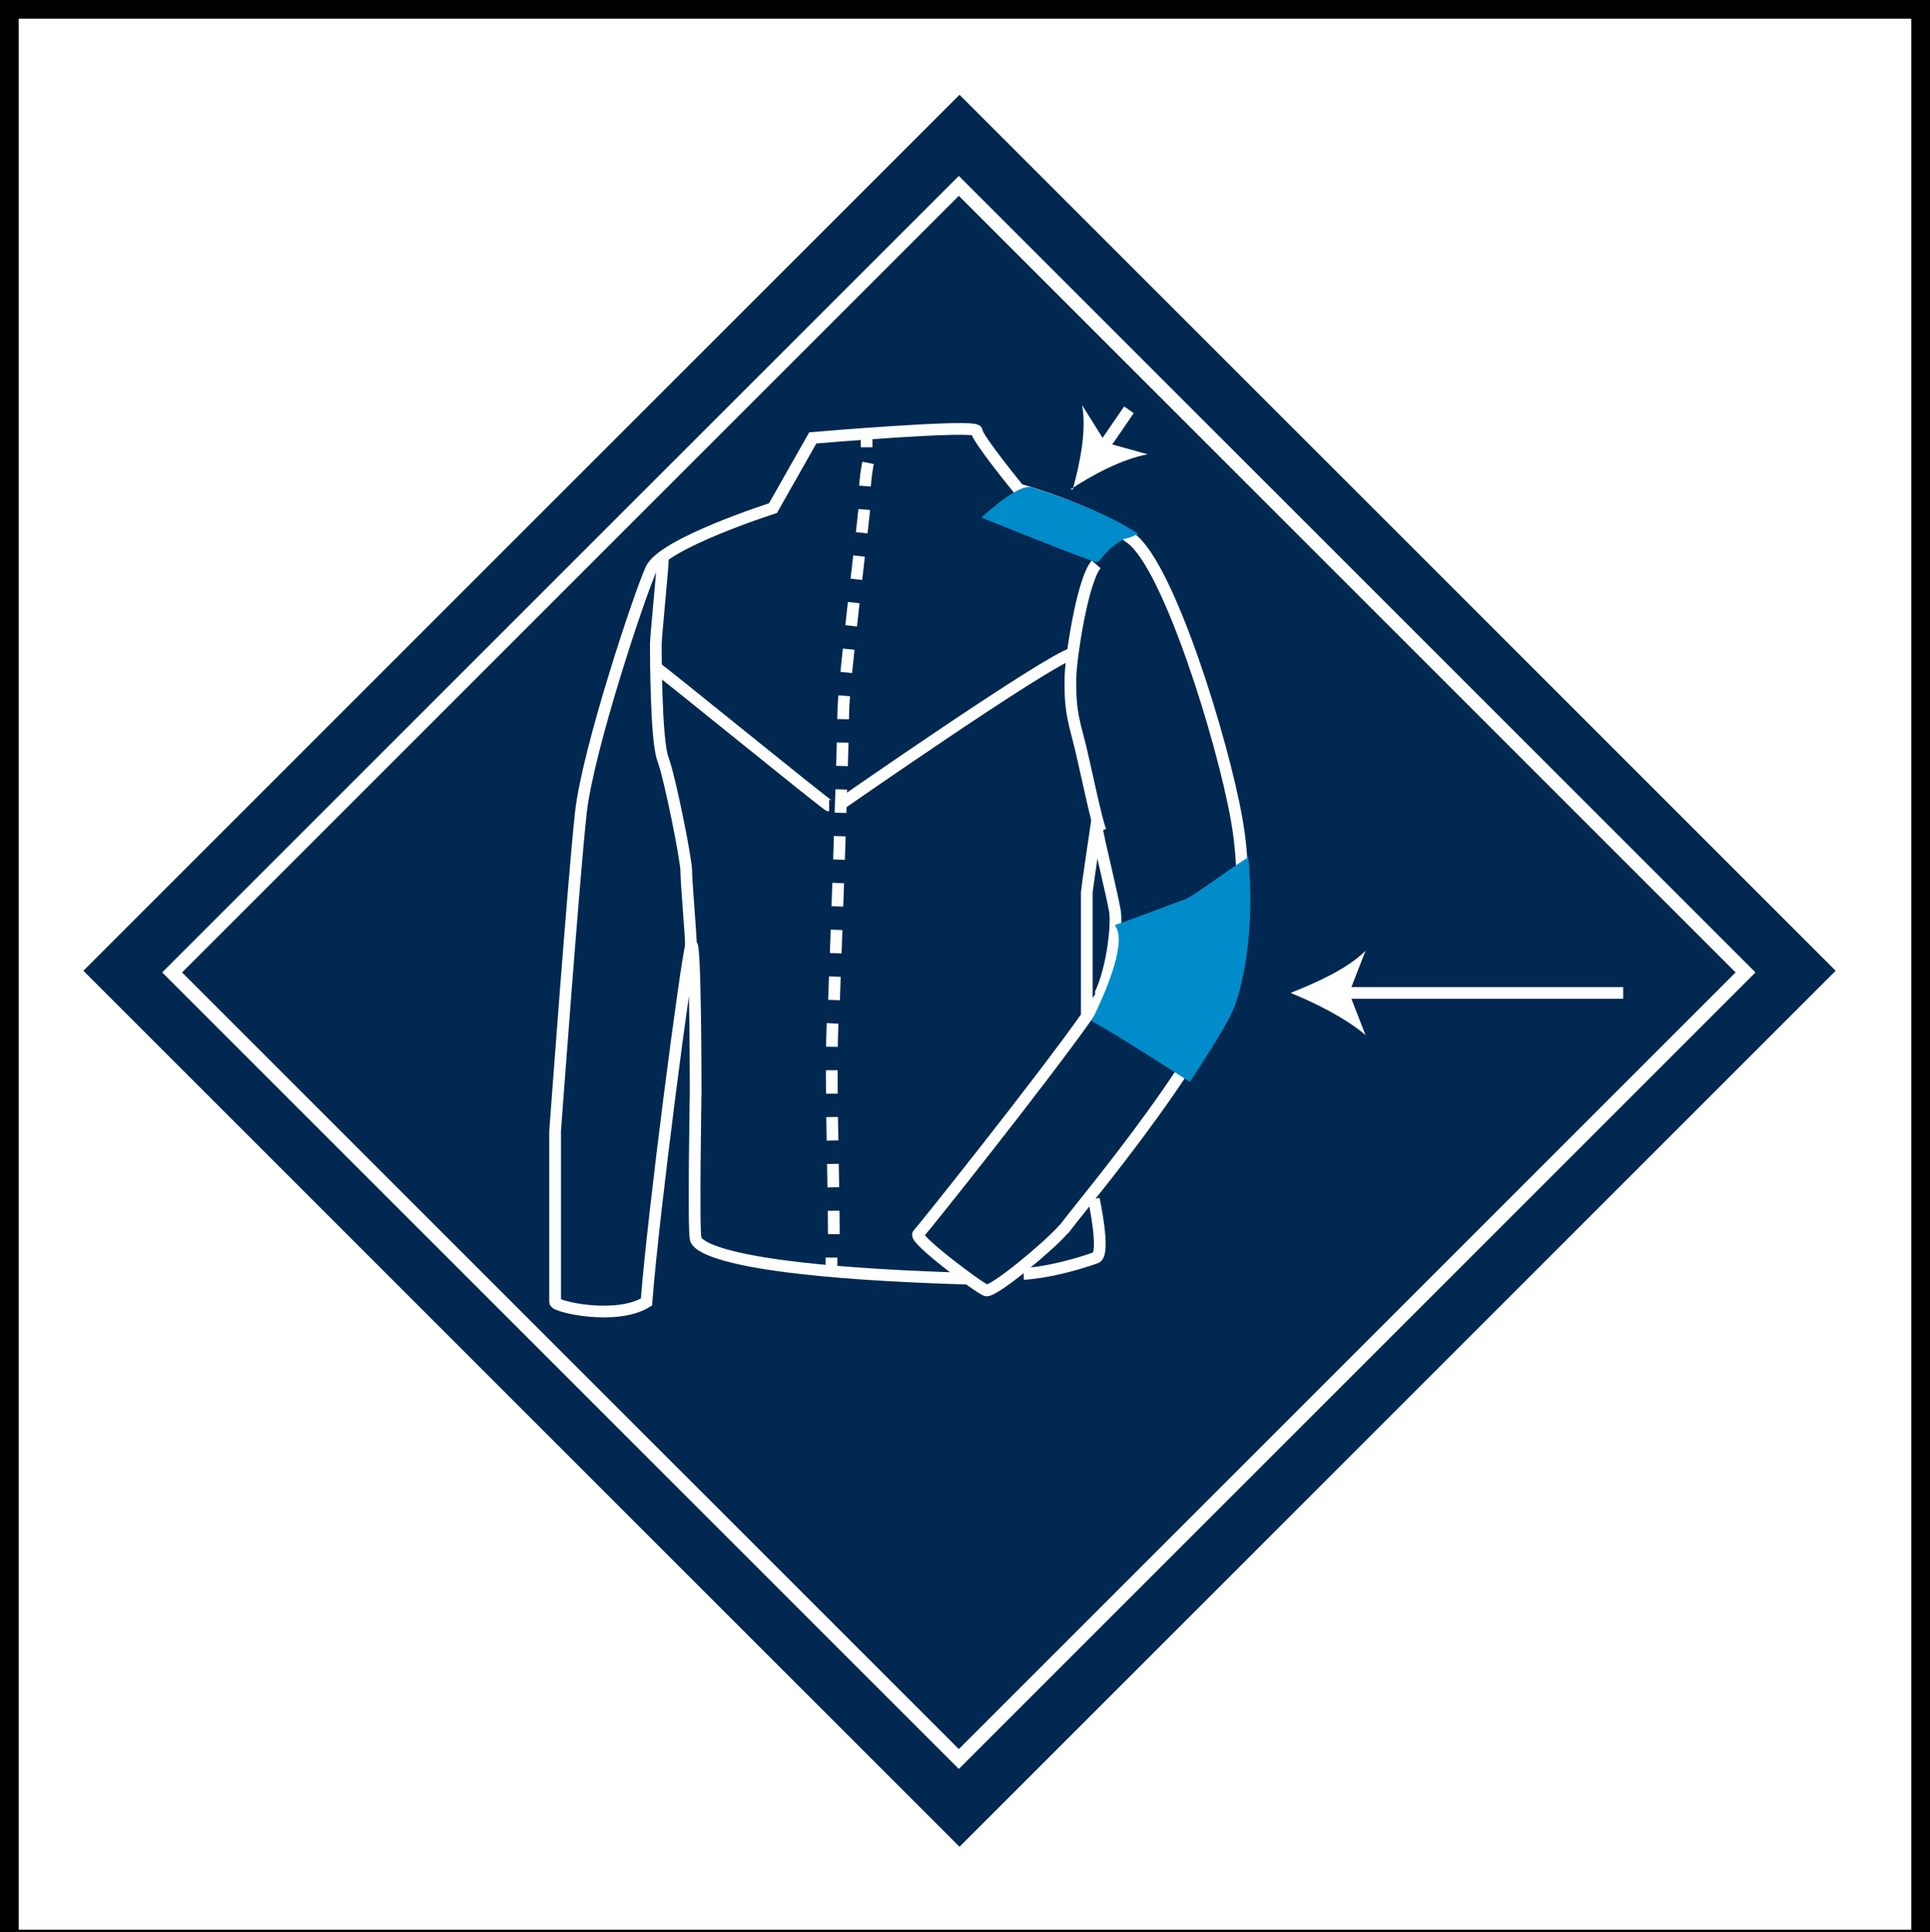
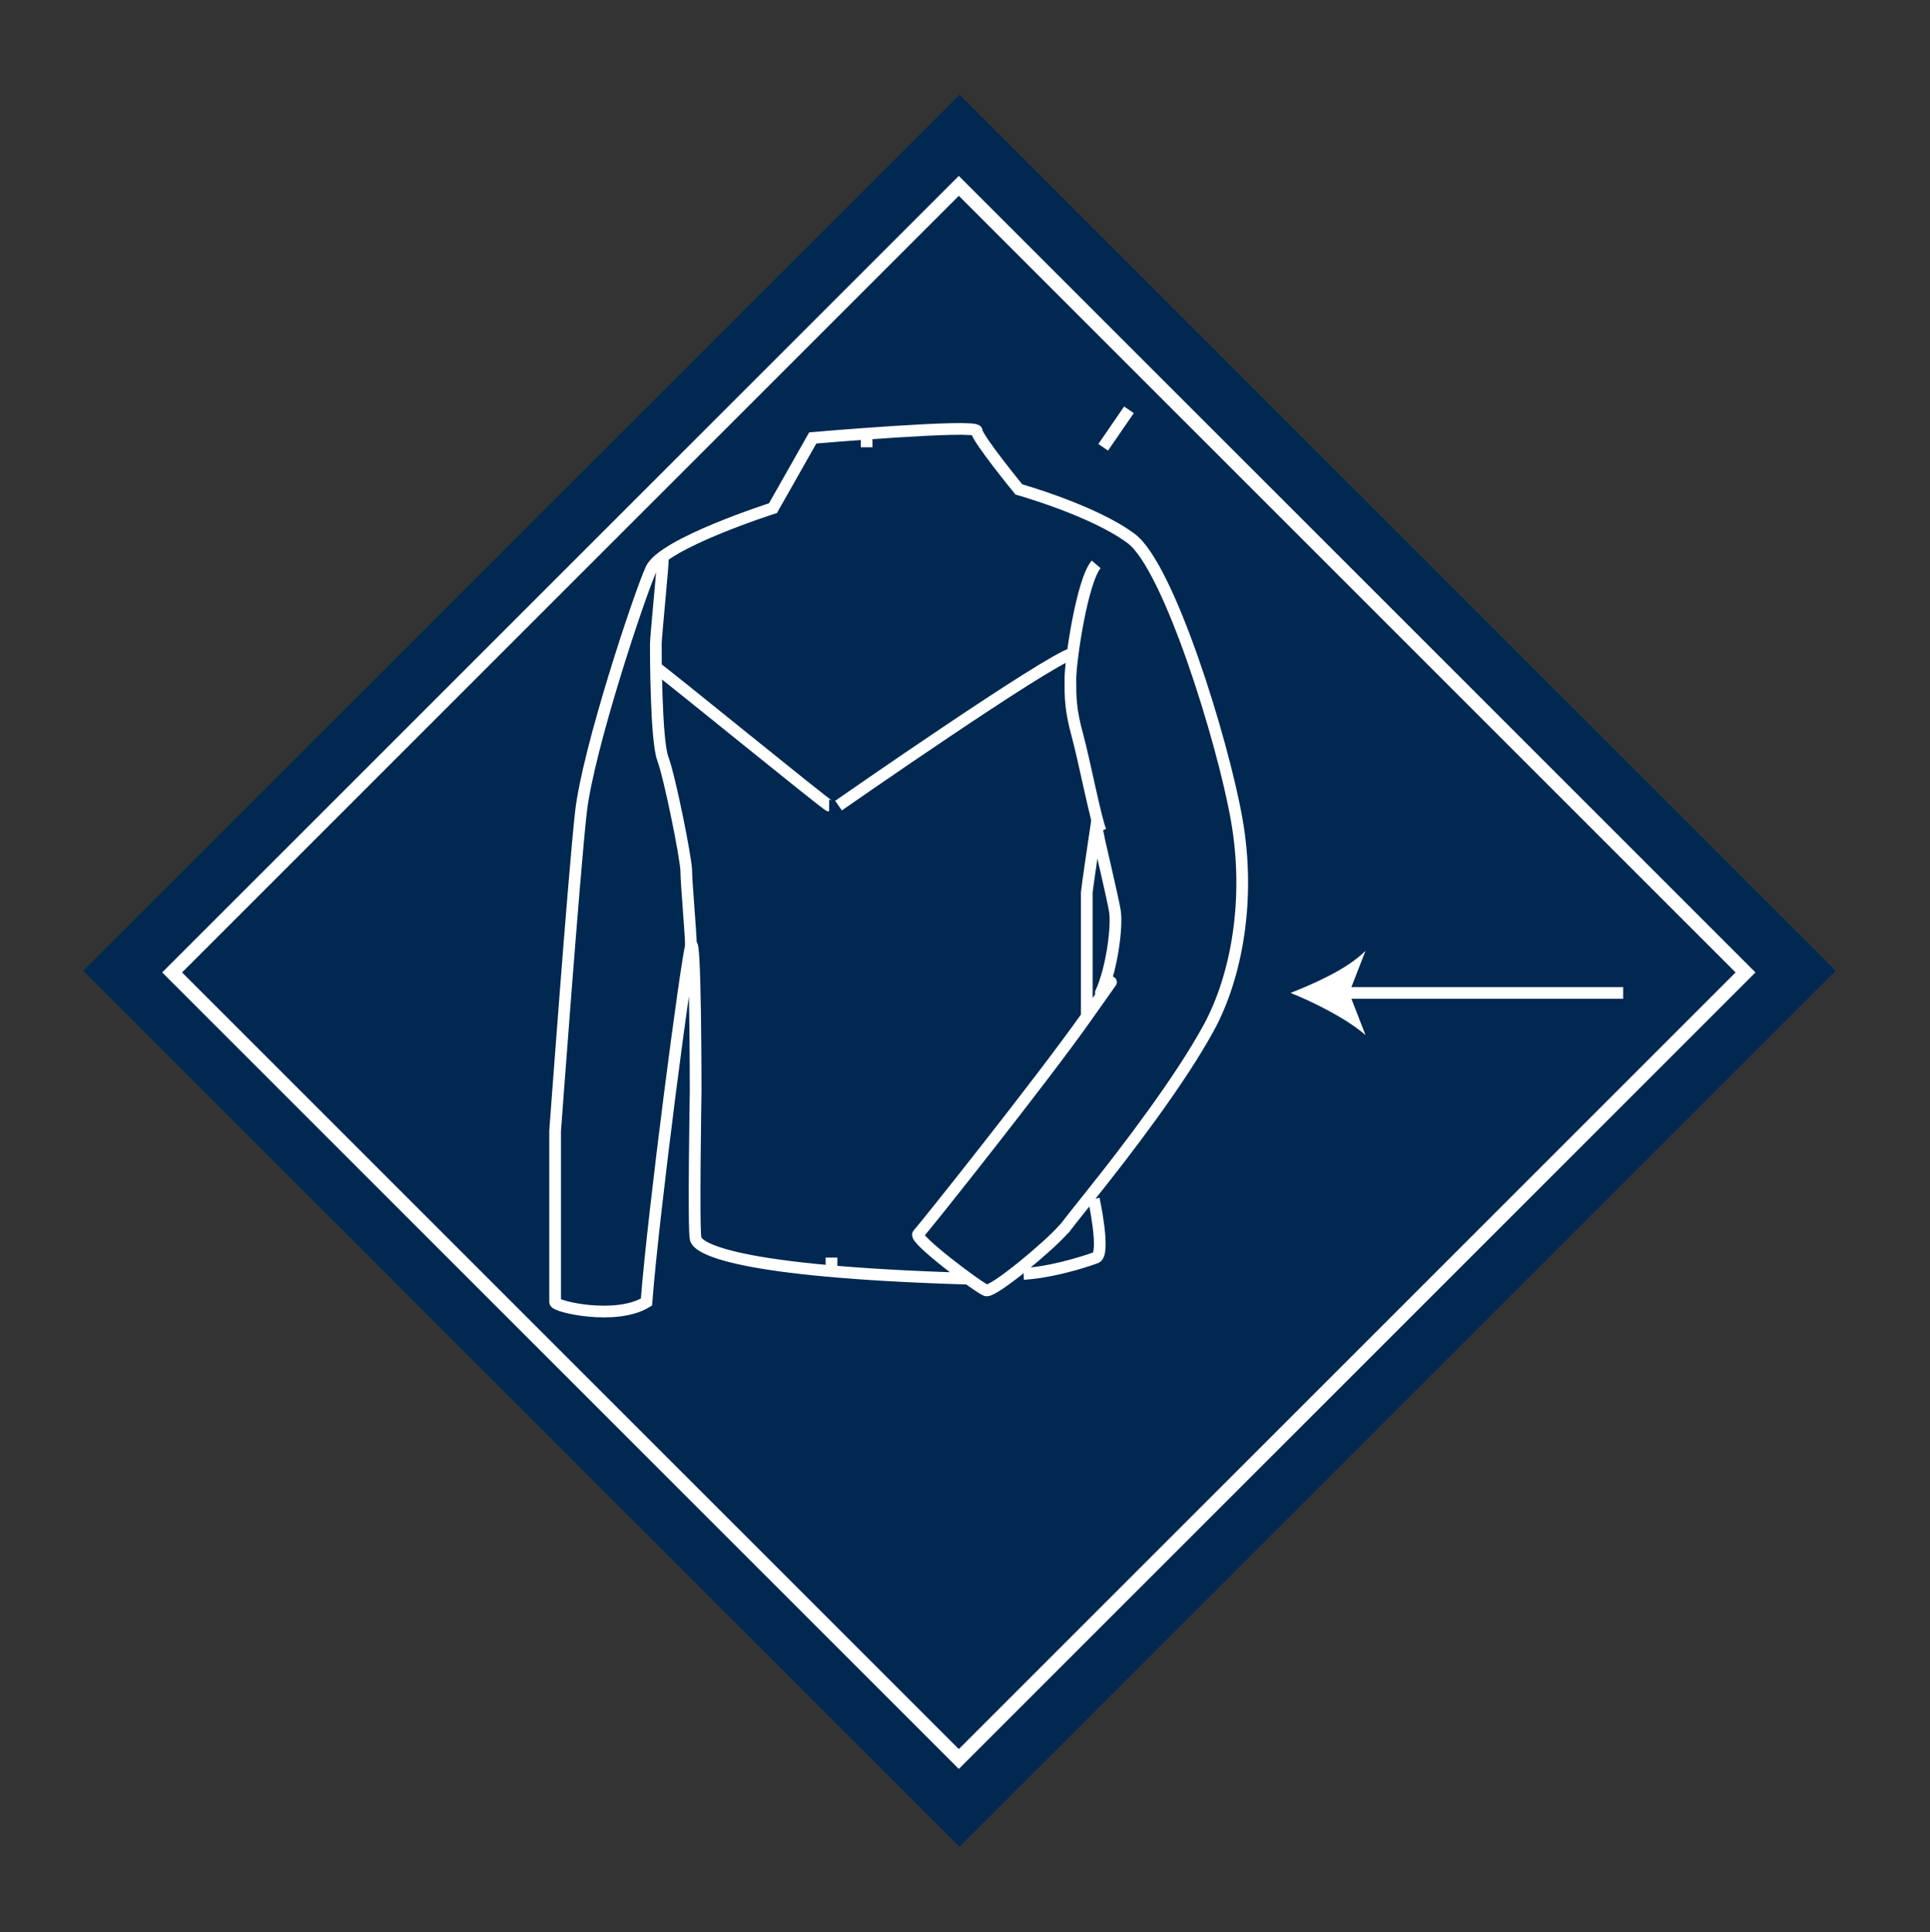
<svg xmlns="http://www.w3.org/2000/svg" id="Ebene_1" data-name="Ebene 1" version="1.1" viewBox="0 0 82.4 82.5">
  <rect x="0" y="0" width="82.4" height="82.5" fill="#333333" stroke="none" />
  <defs>
    <style>
      .cls-1 {
        fill: #008bcb;
      }

      .cls-1, .cls-2, .cls-3 {
        stroke-width: 0px;
      }

      .cls-4 {
        stroke-dasharray: 0 0 1 1;
      }

      .cls-4, .cls-5 {
        stroke-miterlimit: 10;
        stroke-width: .5px;
      }

      .cls-4, .cls-5, .cls-6 {
        fill: none;
        stroke: #fff;
      }

      .cls-6 {
        stroke-miterlimit: 4;
        stroke-width: .6px;
      }

      .cls-2 {
        fill: #002851;
      }

      .cls-7 {
        stroke: #000;
        stroke-width: .8px;
      }

      .cls-7, .cls-3 {
        fill: #fff;
      }
    </style>
  </defs>
-   <rect class="cls-7" x=".4" y=".4" width="81.6" height="82.4" />
  <rect class="cls-2" x="14.5" y="15" width="52.9" height="52.9" transform="translate(-17.3 41.1) rotate(-45)" />
  <rect class="cls-6" x="17.2" y="17.8" width="47.5" height="47.5" transform="translate(-17.4 41.1) rotate(-45)" />
  <g>
    <line class="cls-5" x1="48.2" y1="17.5" x2="47.1" y2="19.1" />
-     <path class="cls-3" d="M45.8,20.9c.3-1.1.6-2.5.4-3.6l1,1.6,1.8.5c-1.1.2-2.4.9-3.3,1.5Z" />
  </g>
  <g>
    <line class="cls-5" x1="69.3" y1="42.4" x2="57.3" y2="42.4" />
    <path class="cls-3" d="M55.1,42.4c1-.4,2.4-1,3.2-1.8l-.7,1.8.7,1.8c-.8-.7-2.2-1.4-3.2-1.8Z" />
  </g>
  <g>
    <path class="cls-5" d="M41.3,54.6c-10-.3-11.5-1.3-11.6-1.7-.1-.4,0-6.3,0-6.3,0,0,0-6.9-.2-6.2s-1.6,11.3-1.9,15.2c-1.3.8-3.9.2-3.9,0s0-7.3,0-7.3c0,0,.8-10.9,1.1-13.6s2.5-9.3,3-10.4,5.2-2.6,5.2-2.6l1.7-3s7-.6,7-.3,1.8,2.5,1.8,2.5c0,0,3.2.9,4.8,2.1s3.9,8.6,4.5,12,0,6.7-1.2,8.9-3.4,5.1-5,7.1-1,1.3-1.2,1.5c-.6.7-3,2.7-3.3,2.6s-3.1-2.2-2.9-2.4,5.3-6.6,7.2-9.3.6-.8.6-1c.5-1.1.7-2.9.6-3.5s-.7-3.1-.8-3.6c0,0-.4,2.7-.4,2.8s0,5.3,0,5.3" />
    <g>
      <path class="cls-5" d="M35.5,54.2c0,0,0-.3,0-.5" />
-       <path class="cls-4" d="M35.6,52.7c0-2.6-.2-7.8,0-9.8.1-2.6.4-11.1.4-12.4s.9-8.5.9-8.8,0-1.3.2-2.1" />
      <path class="cls-5" d="M37,19.1c0-.3,0-.5,0-.5" />
    </g>
    <path class="cls-5" d="M46.7,51.2s.5,2.3.1,2.5c0,0-1.6.6-3.1.7" />
-     <path class="cls-1" d="M47.6,39.5c.9-.3,2.7-1,3-1.1s1.9-1.3,2.7-1.8c.3,3.4-.3,5.6-.6,6.4s-1.9,3.2-1.9,3.2c0,0-3.4-2.2-4.2-2.6.6-1.2,1.4-3.1,1.1-3.9Z" />
-     <path class="cls-1" d="M43.9,20.8c-.6,0-2,1.3-2,1.3,0,0,4.7,1.9,4.9,1.9s.3-.4.9-.8,0,0,.9-.4c-1.6-1.1-4.6-2-4.6-2Z" />
    <path class="cls-5" d="M46.8,24.1c-.6.7-1.1,4.1-1.1,4.9s0,1.3.3,2.4.8,3.7,1,4.1" />
    <path class="cls-5" d="M35.8,34.4s8.9-6.2,10-6.5" />
    <path class="cls-5" d="M35.4,34.4c-.1,0-7.2-5.8-7.4-5.9" />
    <path class="cls-5" d="M28.3,23.9c0,.3-.3,3.3-.3,3.6s0,4.1.3,4.9,1,4.3,1,4.8.2,2.7.2,3.2" />
  </g>
</svg>